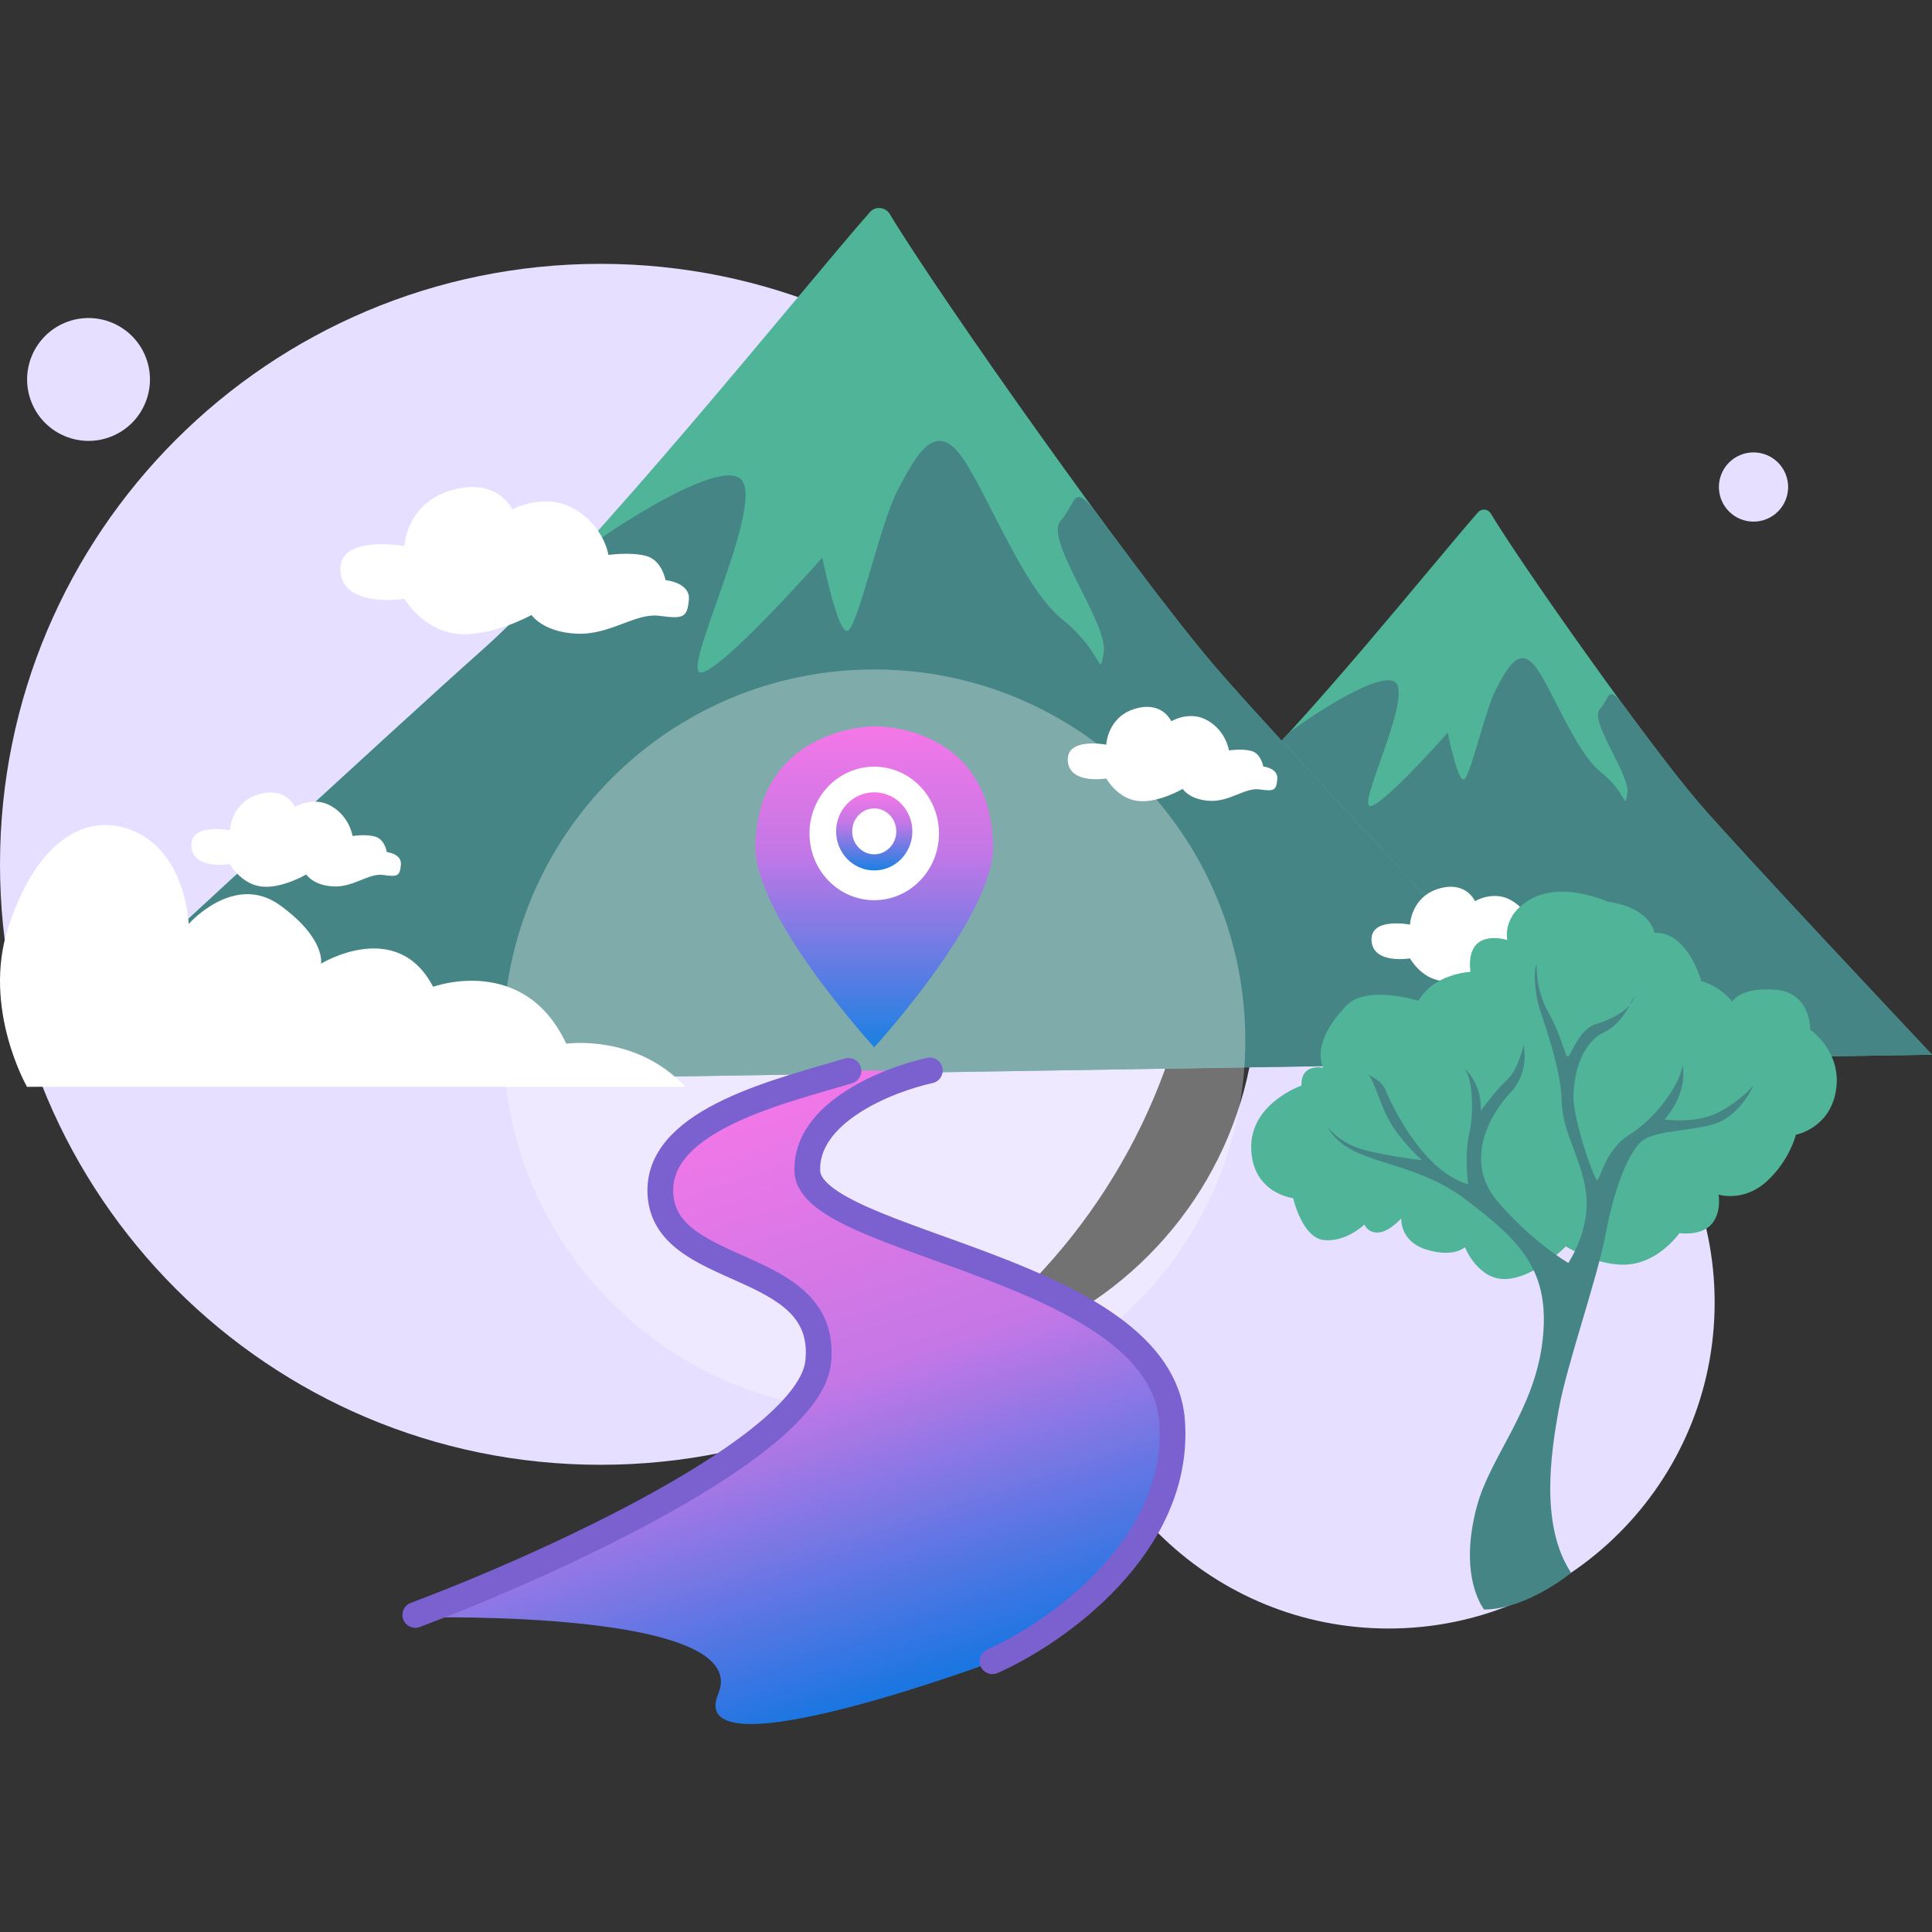
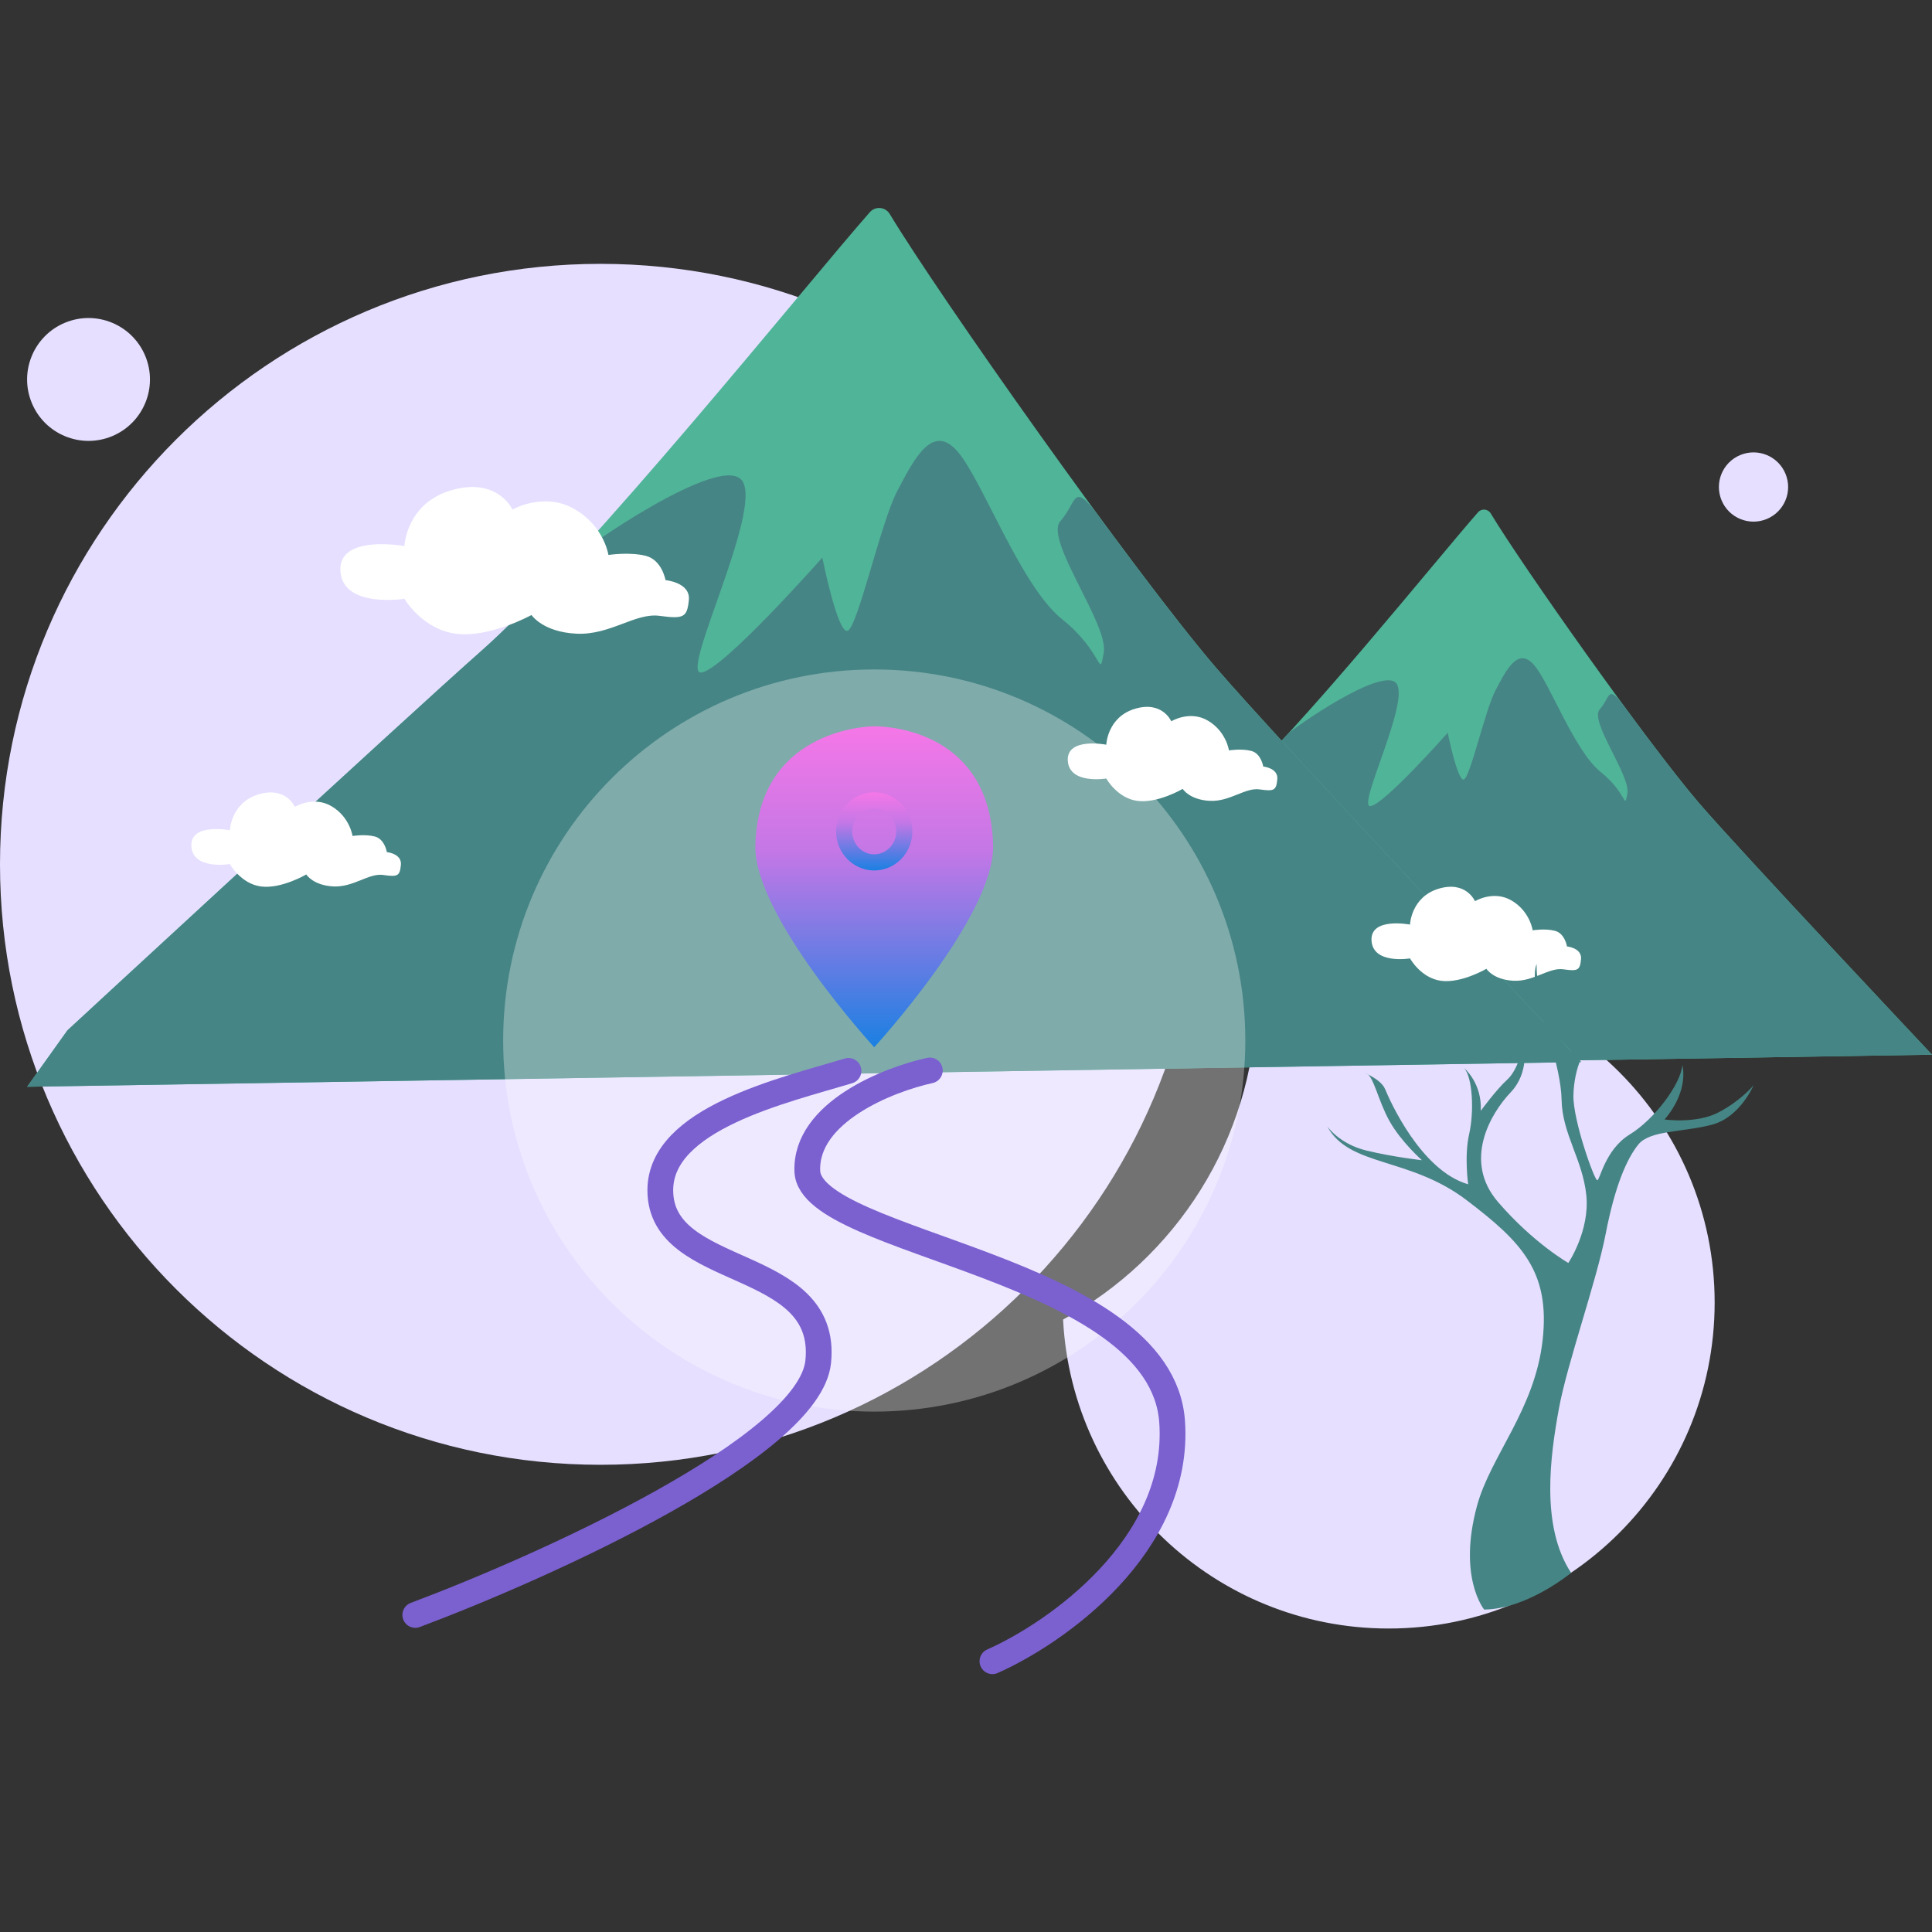
<svg xmlns="http://www.w3.org/2000/svg" width="150" height="150" viewBox="0 0 150 150" fill="none">
  <rect x="0" y="0" width="150" height="150" fill="#333333" stroke="none" />
  <g clip-path="url(#clip0_18978_75617)">
    <path d="M107.814 75.814C121.793 75.814 133.125 87.147 133.125 101.126C133.125 115.105 121.793 126.438 107.814 126.438C94.278 126.437 83.224 115.813 82.537 102.448C91.266 97.689 97.261 88.546 97.564 77.977C100.697 76.587 104.165 75.814 107.814 75.814Z" fill="#E6DFFF" />
    <path d="M46.62 113.726C72.367 113.726 93.24 92.853 93.24 67.105C93.24 41.358 72.368 20.485 46.62 20.485C20.873 20.485 0 41.358 0 67.105C3.6801e-05 92.853 20.872 113.726 46.62 113.726Z" fill="#E6DFFF" />
    <path d="M8.704 33.865C6.271 34.875 3.481 33.723 2.47 31.292C1.46 28.859 2.612 26.069 5.043 25.057C7.476 24.047 10.266 25.2 11.277 27.631C12.289 30.062 11.135 32.854 8.704 33.865Z" fill="#E6DFFF" />
    <path d="M115.741 39.864C115.527 39.506 115.029 39.46 114.754 39.774C111.628 43.322 100.782 56.852 95.484 61.529C91.86 64.727 74.991 80.316 74.991 80.316L72.993 83.112L150 81.885C150 81.885 134.955 65.909 131.878 62.31C127.723 57.449 118.149 43.861 115.741 39.864Z" fill="#50B498" />
    <path d="M131.878 62.311C130.431 60.619 128.325 57.867 126.095 54.83C124.779 53.052 125.026 54.167 124.201 55.075C123.376 55.982 126.594 60.191 126.347 61.595C126.1 62.997 126.347 61.595 124.284 59.944C122.221 58.292 120.323 53.012 119.085 51.608C117.847 50.206 116.939 52.021 116.115 53.589C115.29 55.158 114.133 60.44 113.639 60.521C113.144 60.602 112.401 56.89 112.401 56.89C112.401 56.89 107.367 62.584 106.377 62.584C105.386 62.584 109.43 54.579 108.439 53.093C107.449 51.608 100.4 56.535 99.972 57.003C98.284 58.837 96.731 60.428 95.484 61.528C91.86 64.727 74.991 80.315 74.991 80.315L72.993 83.111L150 81.885C150 81.886 134.955 65.91 131.878 62.311Z" fill="#468585" />
    <path d="M69.081 16.617C68.743 16.056 67.965 15.984 67.534 16.475C62.635 22.036 45.644 43.234 37.343 50.561C31.665 55.572 5.236 79.995 5.236 79.995L2.107 84.375L122.758 82.455C122.758 82.455 99.185 57.423 94.365 51.785C87.852 44.168 72.851 22.878 69.081 16.617Z" fill="#50B498" />
    <path d="M94.363 51.786C92.096 49.134 88.798 44.824 85.303 40.066C83.24 37.28 83.628 39.028 82.334 40.449C81.041 41.871 86.083 48.465 85.695 50.664C85.308 52.861 85.695 50.664 82.463 48.078C79.23 45.493 76.257 37.218 74.317 35.019C72.377 32.822 70.955 35.666 69.663 38.123C68.37 40.58 66.559 48.854 65.784 48.983C65.008 49.112 63.845 43.294 63.845 43.294C63.845 43.294 55.958 52.216 54.406 52.216C52.854 52.216 59.19 39.675 57.639 37.347C56.087 35.019 45.043 42.739 44.372 43.472C41.727 46.347 39.293 48.838 37.34 50.563C31.662 55.574 5.233 79.997 5.233 79.997L2.104 84.378L122.754 82.457C122.756 82.456 99.183 57.424 94.363 51.786Z" fill="#468585" />
    <path d="M85.891 60.442C85.891 60.442 83.025 60.926 82.904 59.069C82.782 57.212 85.891 57.818 85.891 57.818C85.891 57.818 85.972 55.678 88.11 55.032C90.25 54.387 90.936 56.001 90.936 56.001C90.936 56.001 92.388 55.112 93.801 55.961C95.214 56.809 95.415 58.262 95.415 58.262C95.415 58.262 96.384 58.101 97.151 58.302C97.918 58.503 98.079 59.513 98.079 59.513C98.079 59.513 99.251 59.627 99.169 60.498C99.088 61.37 98.926 61.45 97.796 61.289C96.666 61.127 95.495 62.257 93.921 62.177C92.347 62.096 91.823 61.249 91.823 61.249C91.823 61.249 89.886 62.388 88.31 62.182C86.738 61.976 85.891 60.442 85.891 60.442Z" fill="white" />
    <path d="M17.846 67.086C17.846 67.086 14.981 67.57 14.859 65.714C14.738 63.857 17.846 64.462 17.846 64.462C17.846 64.462 17.928 62.322 20.066 61.677C22.206 61.031 22.891 62.645 22.891 62.645C22.891 62.645 24.344 61.757 25.757 62.605C27.169 63.452 27.371 64.906 27.371 64.906C27.371 64.906 28.339 64.745 29.106 64.947C29.873 65.148 30.035 66.158 30.035 66.158C30.035 66.158 31.206 66.272 31.125 67.143C31.043 68.015 30.882 68.095 29.752 67.933C28.622 67.772 27.451 68.902 25.877 68.822C24.303 68.74 23.778 67.893 23.778 67.893C23.778 67.893 21.841 69.032 20.266 68.826C18.695 68.62 17.846 67.086 17.846 67.086Z" fill="white" />
    <path d="M31.398 46.492C31.398 46.492 26.631 47.249 26.43 44.35C26.228 41.452 31.398 42.396 31.398 42.396C31.398 42.396 31.532 39.057 35.089 38.049C38.648 37.04 39.788 39.561 39.788 39.561C39.788 39.561 42.205 38.175 44.555 39.497C46.905 40.819 47.239 43.088 47.239 43.088C47.239 43.088 48.85 42.836 50.126 43.152C51.401 43.467 51.67 45.041 51.67 45.041C51.67 45.041 53.617 45.219 53.483 46.58C53.348 47.941 53.08 48.066 51.201 47.813C49.321 47.562 47.374 49.325 44.756 49.199C42.138 49.073 41.266 47.749 41.266 47.749C41.266 47.749 38.044 49.526 35.425 49.205C32.807 48.884 31.398 46.492 31.398 46.492Z" fill="white" />
    <path d="M109.472 74.409C109.472 74.409 106.607 74.894 106.485 73.037C106.364 71.18 109.472 71.785 109.472 71.785C109.472 71.785 109.553 69.646 111.692 69C113.831 68.355 114.517 69.969 114.517 69.969C114.517 69.969 115.97 69.08 117.382 69.929C118.795 70.777 118.997 72.23 118.997 72.23C118.997 72.23 119.965 72.068 120.732 72.27C121.499 72.471 121.661 73.481 121.661 73.481C121.661 73.481 122.832 73.595 122.75 74.466C122.669 75.338 122.508 75.418 121.378 75.257C120.248 75.095 119.077 76.225 117.502 76.145C115.928 76.064 115.404 75.217 115.404 75.217C115.404 75.217 113.467 76.355 111.892 76.15C110.316 75.944 109.472 74.409 109.472 74.409Z" fill="white" />
-     <path d="M2.092 84.374C2.092 84.374 -1.397 78.281 0.638 72.017C2.672 65.753 6.163 63.28 9.651 64.263C13.14 65.247 14.457 68.919 14.652 71.737C14.652 71.737 18.179 67.701 21.748 70.29C25.317 72.88 24.924 74.82 24.924 74.82C24.924 74.82 30.812 71.206 33.626 76.614C33.626 76.614 40.691 74.024 43.962 81.032C43.962 81.032 49.377 80.25 53.206 84.376H2.092V84.374Z" fill="white" />
    <path opacity="0.31" d="M67.875 109.597C83.787 109.597 96.686 96.698 96.686 80.786C96.686 64.874 83.787 51.976 67.875 51.976C51.964 51.976 39.065 64.874 39.065 80.786C39.065 96.698 51.964 109.597 67.875 109.597Z" fill="white" />
    <path d="M137.174 40.293C135.803 40.863 134.23 40.214 133.661 38.843C133.091 37.472 133.74 35.9 135.111 35.33C136.482 34.76 138.054 35.409 138.624 36.78C139.194 38.151 138.545 39.723 137.174 40.293Z" fill="#E6DFFF" />
-     <path d="M51.608 91.625C51.608 86.911 60.896 83.995 65.722 83.12H72.01C67.421 84.201 63.912 86.526 62.627 89.892C61.342 93.258 66.928 94.783 75.274 97.847C85.019 101.425 90.419 104.213 91.074 111.793C91.645 118.402 82.511 125.934 77.665 128.81C77.665 128.81 53.019 138.064 55.765 131.498C58.511 124.931 32.68 125.587 32.68 125.587C47.956 118.907 62.361 113.277 63.973 105.245C65.4 98.133 51.608 99.039 51.608 91.625Z" fill="url(#paint0_linear_18978_75617)" />
-     <path d="M121.575 96.77C121.575 96.77 124.153 98.42 126.524 98.162C128.896 97.904 130.391 95.739 130.391 95.739C130.391 95.739 132.04 95.991 132.865 95.066C133.69 94.142 133.432 92.75 133.432 92.75C133.432 92.75 135.369 93.367 137.171 91.719C138.973 90.071 139.431 88.1 139.431 88.1C139.431 88.1 142.098 87.611 142.552 84.62C143.007 81.629 140.547 79.944 140.547 79.944C140.547 79.944 140.614 77.041 137.821 76.841C135.03 76.641 134.497 77.771 134.497 77.771C134.497 77.771 133.594 76.579 132.089 76.176C132.089 76.176 131.058 72.326 128.457 72.422C128.457 72.422 128.181 70.468 124.79 69.998C124.79 69.998 121.466 68.464 119.006 69.727C116.546 70.99 117.026 72.985 117.026 72.985C117.026 72.985 113.749 71.909 114.162 75.455C114.162 75.455 111.325 75.574 110.143 77.701C110.143 77.701 106.13 76.434 104.55 78.063C102.97 79.692 102.131 81.42 102.723 82.902C102.723 82.902 100.995 82.507 101.044 84.285C101.044 84.285 97.044 85.668 97.143 89.173C97.243 92.678 100.403 93.025 100.403 93.025C100.403 93.025 101.094 96.136 102.822 96.284C104.55 96.432 105.933 95.069 105.933 95.069C105.933 95.069 106.181 95.742 107.02 95.692C107.86 95.642 108.797 94.596 108.797 94.596C108.797 94.596 108.649 96.383 110.773 97.026C112.896 97.667 113.736 96.829 113.736 96.829C113.736 96.829 114.771 99.474 117.029 99.298C119.289 99.117 121.575 96.77 121.575 96.77Z" fill="#50B498" />
    <path d="M115.23 124.966C115.23 124.966 113.17 122.468 114.672 116.924C115.725 113.034 119.156 109.468 119.767 104.063C120.373 98.71 118.127 96.423 113.877 93.188C109.422 89.795 104.758 90.615 103.049 87.455C103.049 87.455 103.986 88.822 106.097 89.33C108.207 89.838 110.4 90.079 110.4 90.079C110.4 90.079 108.801 88.668 107.894 87.064C107.018 85.514 106.644 83.549 106.097 83.353C105.549 83.158 107.191 83.704 107.542 84.565C107.893 85.424 110.315 90.894 113.988 91.948C113.988 91.948 113.675 89.761 114.066 88.042C114.457 86.323 114.34 83.666 113.675 82.924C113.675 82.924 115.082 84.095 114.965 86.244C114.965 86.244 116.182 84.581 117.032 83.813C117.882 83.044 118.287 81.143 118.287 81.143C118.287 81.143 118.812 83.206 117.275 84.824C115.738 86.442 113.552 90.124 116.304 93.321C119.055 96.516 121.765 98.055 121.765 98.055C121.765 98.055 123.443 95.56 123.161 92.798C122.88 90.037 121.288 88.024 121.242 85.401C121.196 82.779 119.605 78.707 119.416 77.912C119.23 77.116 119.005 75.496 119.307 74.842C119.307 74.842 119.181 76.78 120.213 78.593C121.245 80.405 121.497 82.041 121.724 82.041C121.95 82.041 122.547 79.906 123.917 79.506C125.286 79.107 126.828 78.193 126.856 77.337C126.856 77.337 126.086 79.449 124.515 80.162C122.945 80.876 122.205 83.096 122.16 85.033C122.116 86.97 123.788 91.633 124.008 91.633C124.229 91.633 124.608 89.257 126.532 88.08C128.455 86.903 130.491 84.178 130.619 82.693C130.619 82.693 131.182 84.639 129.237 86.916C129.237 86.916 131.71 87.275 133.452 86.352C135.193 85.43 136.142 84.269 136.142 84.269C136.142 84.269 135.089 86.762 132.889 87.329C130.616 87.916 128.096 87.75 127.2 88.859C126.302 89.967 125.387 92.062 124.664 95.798C123.942 99.534 121.673 105.843 121.026 109.403C120.379 112.964 119.584 118.476 121.978 122.112C121.98 122.111 118.609 124.922 115.23 124.966Z" fill="#468585" />
    <path d="M67.9 56.391C67.883 56.391 67.867 56.391 67.85 56.391C66.998 56.391 58.856 56.877 58.646 65.637C58.513 71.118 67.875 81.309 67.875 81.309C67.875 81.309 77.236 71.118 77.105 65.637C76.893 56.876 69.191 56.389 67.9 56.391Z" fill="url(#paint1_linear_18978_75617)" />
-     <path d="M67.875 69.891C70.651 69.891 72.901 67.57 72.901 64.708C72.901 61.846 70.651 59.525 67.875 59.525C65.099 59.525 62.849 61.846 62.849 64.708C62.849 67.57 65.099 69.891 67.875 69.891Z" fill="white" />
    <path d="M69.586 64.547C69.585 63.544 68.802 62.764 67.875 62.764C66.948 62.764 66.164 63.544 66.164 64.547C66.164 65.549 66.948 66.33 67.875 66.33C68.802 66.33 69.586 65.549 69.586 64.547ZM70.836 64.547C70.836 66.204 69.528 67.581 67.875 67.581C66.222 67.581 64.914 66.204 64.914 64.547C64.914 62.89 66.222 61.514 67.875 61.514C69.528 61.514 70.836 62.89 70.836 64.547Z" fill="url(#paint2_linear_18978_75617)" />
    <path d="M65.877 83.141C60.834 84.668 51.266 86.831 51.266 92.411C51.266 99.386 64.371 97.484 63.526 105.727C62.849 112.321 42.389 121.579 32.243 125.384" stroke="#7B60D0" stroke-width="2" stroke-linecap="round" />
    <path d="M72.192 83.111C68.951 83.816 62.511 86.367 62.68 90.932C62.892 96.639 90.158 98.33 91.003 110.378C91.68 120.016 81.985 126.794 77.053 128.978" stroke="#7B60D0" stroke-width="2" stroke-linecap="round" />
  </g>
  <defs>
    <linearGradient id="paint0_linear_18978_75617" x1="61.89" y1="83.12" x2="77.042" y2="128.702" gradientUnits="userSpaceOnUse">
      <stop stop-color="#F577E7" />
      <stop offset="0.5" stop-color="#C477E6" />
      <stop offset="1" stop-color="#1B76E2" />
    </linearGradient>
    <linearGradient id="paint1_linear_18978_75617" x1="67.875" y1="56.391" x2="67.875" y2="81.309" gradientUnits="userSpaceOnUse">
      <stop stop-color="#F577E7" />
      <stop offset="0.389" stop-color="#C477E6" />
      <stop offset="1" stop-color="#1B80E2" />
    </linearGradient>
    <linearGradient id="paint2_linear_18978_75617" x1="67.875" y1="61.514" x2="67.875" y2="67.581" gradientUnits="userSpaceOnUse">
      <stop stop-color="#F577E7" />
      <stop offset="0.389" stop-color="#C477E6" />
      <stop offset="1" stop-color="#1B80E2" />
    </linearGradient>
    <clipPath id="clip0_18978_75617">
      <rect width="150" height="150" rx="2.326" fill="white" />
    </clipPath>
  </defs>
</svg>